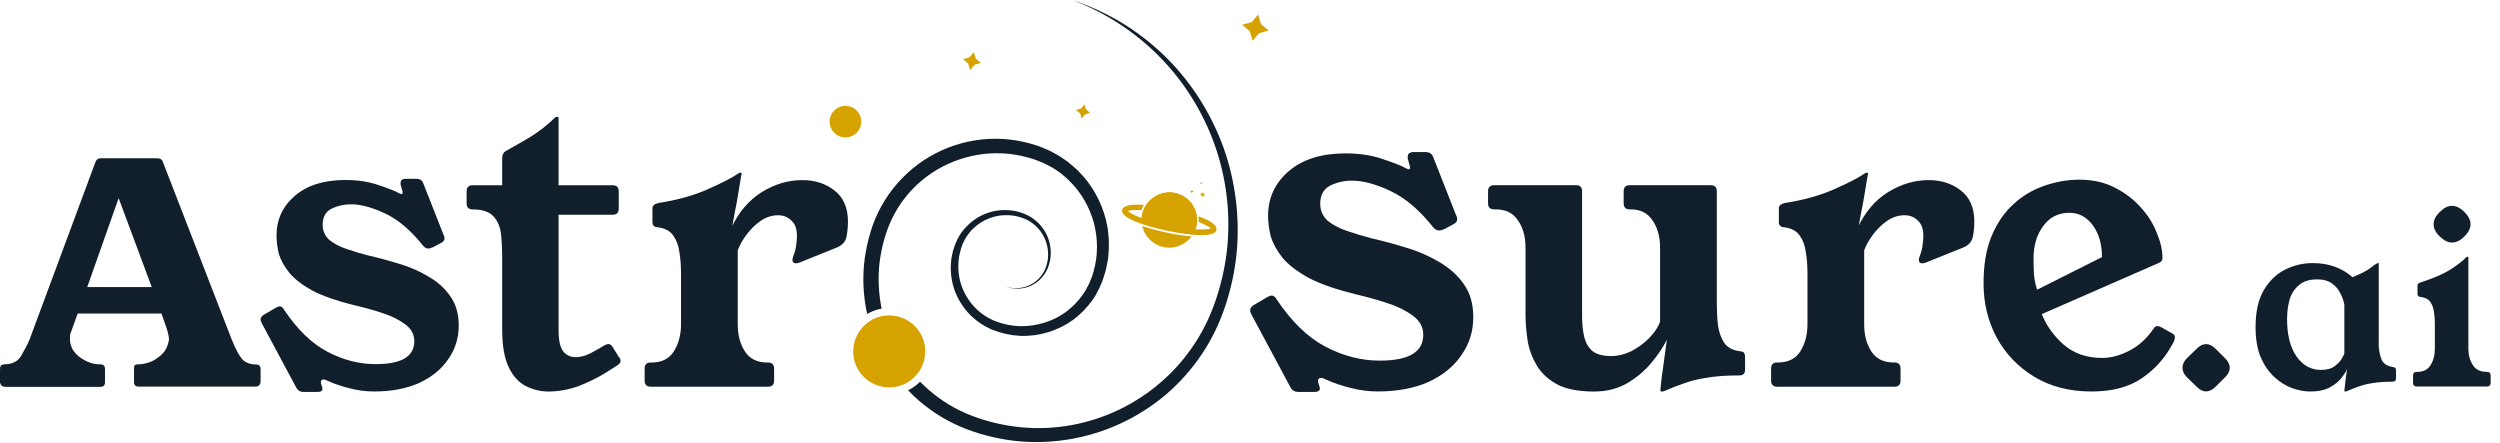
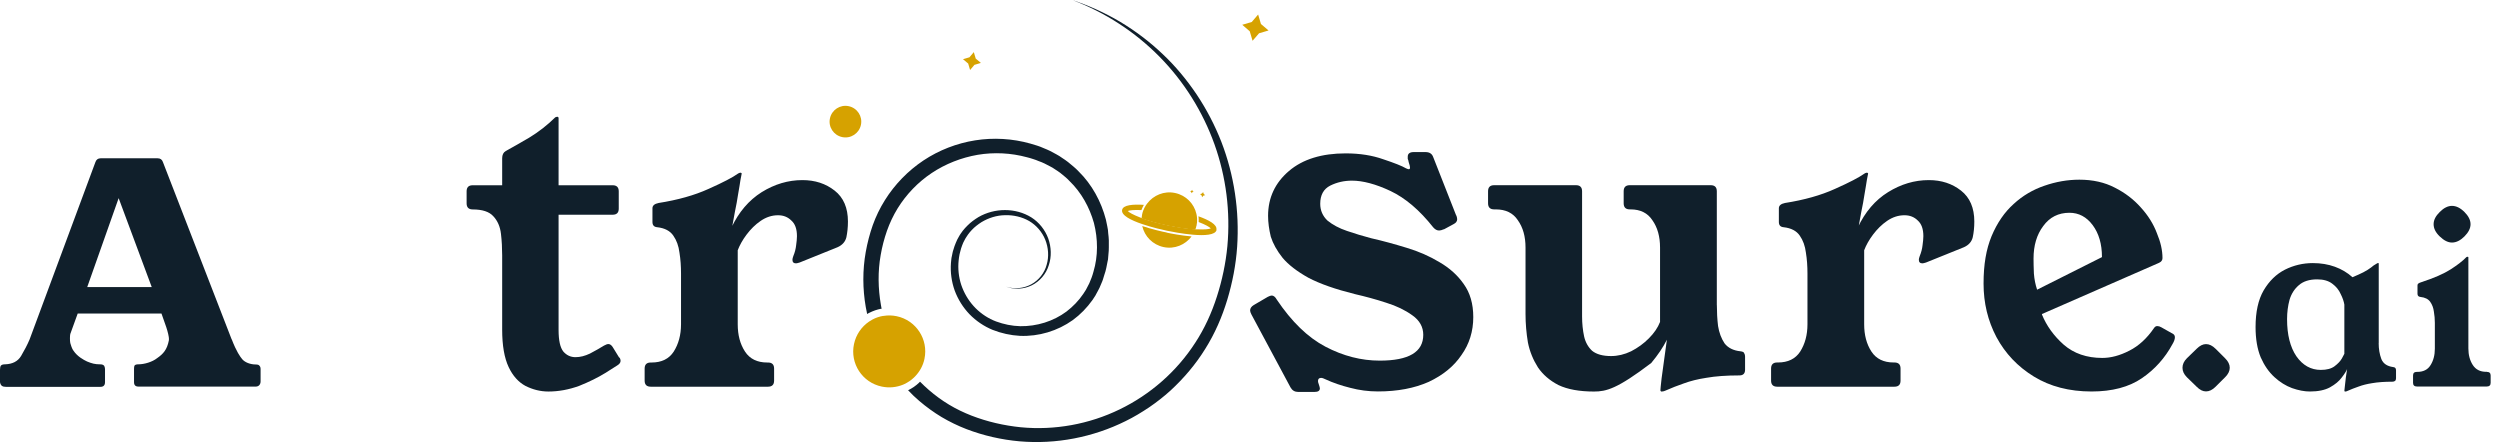
<svg xmlns="http://www.w3.org/2000/svg" width="220" height="39" viewBox="0 0 220 39" fill="none">
  <path d="M193.309 30.689C193.583 30.418 193.857 30.281 194.127 30.281C194.414 30.281 194.694 30.418 194.967 30.689L195.807 31.526C196.081 31.796 196.218 32.076 196.218 32.362C196.218 32.649 196.081 32.929 195.807 33.199L194.967 34.036C194.694 34.31 194.414 34.444 194.127 34.444C193.841 34.444 193.58 34.307 193.309 34.036L192.447 33.199C192.189 32.942 192.059 32.662 192.059 32.362C192.059 32.063 192.189 31.783 192.447 31.526L193.309 30.689Z" fill="#101F2B" />
  <path d="M209.323 30.194C209.323 30.71 209.402 31.174 209.558 31.591C209.717 31.992 210.061 32.228 210.593 32.301C210.764 32.313 210.85 32.409 210.85 32.581V33.291C210.85 33.491 210.742 33.59 210.526 33.59C209.822 33.59 209.234 33.634 208.76 33.717C208.301 33.787 207.897 33.889 207.553 34.019C207.222 34.134 206.892 34.261 206.564 34.407C206.506 34.436 206.456 34.452 206.414 34.452H206.351C206.322 34.452 206.306 34.423 206.306 34.366C206.306 34.309 206.319 34.172 206.351 33.959C206.379 33.73 206.408 33.478 206.436 33.208C206.481 32.921 206.516 32.676 206.545 32.476C206.471 32.663 206.316 32.912 206.07 33.227C205.841 33.542 205.498 33.828 205.036 34.086C204.591 34.328 204.002 34.452 203.27 34.452C202.783 34.452 202.258 34.35 201.698 34.153C201.154 33.952 200.635 33.631 200.148 33.185C199.661 32.74 199.257 32.161 198.942 31.445C198.64 30.713 198.49 29.825 198.49 28.781C198.49 27.448 198.726 26.375 199.2 25.557C199.687 24.727 200.314 24.119 201.074 23.731C201.851 23.343 202.669 23.152 203.531 23.152C204.234 23.152 204.88 23.26 205.469 23.473C206.058 23.689 206.576 23.995 207.019 24.396C207.391 24.24 207.709 24.094 207.967 23.966C208.241 23.823 208.47 23.68 208.658 23.537C208.731 23.479 208.801 23.422 208.874 23.365C208.96 23.308 209.052 23.25 209.154 23.193C209.199 23.164 209.234 23.148 209.262 23.148H209.285C209.313 23.148 209.329 23.161 209.329 23.193V30.197L209.323 30.194ZM206.306 26.821C206.261 26.534 206.156 26.219 205.981 25.876C205.822 25.516 205.58 25.217 205.249 24.972C204.919 24.714 204.473 24.584 203.913 24.584C203.222 24.584 202.685 24.756 202.296 25.099C201.908 25.43 201.634 25.86 201.478 26.388C201.335 26.919 201.262 27.483 201.262 28.084C201.262 29.459 201.536 30.547 202.08 31.349C202.64 32.151 203.359 32.552 204.234 32.552C204.75 32.552 205.154 32.444 205.44 32.231C205.743 32.002 205.956 31.773 206.086 31.543C206.217 31.314 206.287 31.177 206.303 31.136V26.818L206.306 26.821Z" fill="#101F2B" />
  <path d="M218.852 32.727C219.069 32.727 219.177 32.835 219.177 33.049V33.695C219.177 33.908 219.056 34.016 218.811 34.016H212.714C212.469 34.016 212.348 33.908 212.348 33.695V33.049C212.348 32.832 212.456 32.727 212.672 32.727H212.717C213.248 32.727 213.636 32.533 213.878 32.148C214.136 31.747 214.267 31.26 214.267 30.687V28.409C214.267 28.078 214.238 27.75 214.181 27.419C214.139 27.091 214.031 26.805 213.859 26.56C213.687 26.318 213.401 26.172 212.997 26.13C212.825 26.114 212.739 26.022 212.739 25.85V25.118C212.739 25.032 212.768 24.975 212.825 24.946C212.882 24.902 212.962 24.867 213.06 24.838C214.197 24.466 215.062 24.087 215.667 23.699C216.284 23.298 216.736 22.948 217.022 22.646C217.051 22.617 217.08 22.601 217.108 22.601H217.172C217.201 22.601 217.217 22.617 217.217 22.646V30.659C217.217 31.232 217.347 31.718 217.605 32.119C217.863 32.52 218.257 32.721 218.789 32.721H218.852V32.727ZM215.772 18.117C216.144 18.117 216.51 18.295 216.87 18.655C217.229 19.015 217.408 19.371 217.408 19.731C217.408 20.09 217.229 20.447 216.87 20.806C216.51 21.166 216.144 21.344 215.772 21.344C215.428 21.344 215.069 21.166 214.696 20.806C214.337 20.462 214.158 20.103 214.158 19.731C214.158 19.358 214.337 19.015 214.696 18.655C215.056 18.295 215.415 18.117 215.772 18.117Z" fill="#101F2B" />
  <path d="M77.557 27.165C77.182 27.235 76.819 27.362 76.478 27.537C76.415 27.563 76.364 27.601 76.31 27.636C76.265 27.432 76.221 27.216 76.186 27.012C75.909 25.421 75.899 23.773 76.186 22.172C76.329 21.37 76.533 20.587 76.8 19.823C77.077 19.05 77.433 18.312 77.869 17.618C78.735 16.231 79.903 15.028 81.265 14.121C82.63 13.214 84.189 12.609 85.812 12.351C87.426 12.094 89.103 12.192 90.671 12.635C90.869 12.689 91.063 12.749 91.26 12.813C91.458 12.867 91.645 12.956 91.84 13.036C92.027 13.115 92.221 13.188 92.409 13.284L92.953 13.576C93.141 13.666 93.31 13.79 93.478 13.904C93.647 14.019 93.825 14.127 93.987 14.261C94.299 14.528 94.637 14.776 94.914 15.079C96.091 16.234 96.903 17.73 97.319 19.324L97.444 19.928C97.463 20.027 97.488 20.126 97.498 20.231L97.523 20.533C97.542 20.737 97.577 20.944 97.577 21.147V21.761C97.587 21.965 97.558 22.172 97.542 22.376L97.517 22.678C97.517 22.786 97.498 22.882 97.472 22.98C97.393 23.381 97.329 23.789 97.186 24.174L97.097 24.466C97.062 24.565 97.043 24.664 96.998 24.759L96.756 25.329C96.667 25.517 96.559 25.695 96.463 25.879L96.393 26.013L96.304 26.147L96.136 26.404C95.655 27.079 95.076 27.677 94.408 28.167C93.061 29.128 91.403 29.625 89.755 29.555C88.934 29.51 88.123 29.332 87.356 29.03C86.589 28.718 85.885 28.237 85.316 27.652C84.746 27.057 84.301 26.344 84.014 25.571C83.737 24.797 83.623 23.97 83.683 23.152C83.709 22.948 83.709 22.742 83.763 22.547C83.807 22.35 83.833 22.146 83.906 21.952C83.97 21.755 84.02 21.561 84.11 21.373C84.154 21.284 84.189 21.185 84.234 21.09L84.386 20.813C84.431 20.724 84.495 20.635 84.546 20.555C84.609 20.466 84.66 20.387 84.724 20.307C84.858 20.154 84.982 19.986 85.134 19.852C85.421 19.559 85.758 19.317 86.105 19.104C87.521 18.286 89.367 18.267 90.757 19.13C91.445 19.566 91.97 20.234 92.247 20.988C92.514 21.745 92.549 22.589 92.291 23.346C92.059 24.11 91.499 24.762 90.796 25.109C90.092 25.456 89.246 25.501 88.523 25.224C89.265 25.472 90.083 25.383 90.751 25.02C91.419 24.654 91.919 24.015 92.107 23.295C92.32 22.576 92.26 21.79 91.983 21.096C91.706 20.412 91.2 19.823 90.567 19.451C89.933 19.085 89.185 18.916 88.454 18.936C87.712 18.945 86.993 19.174 86.369 19.55C86.067 19.747 85.771 19.967 85.523 20.234C85.389 20.358 85.29 20.511 85.176 20.651C85.122 20.721 85.077 20.804 85.023 20.883C84.978 20.953 84.924 21.036 84.889 21.115L84.765 21.354C84.73 21.434 84.695 21.523 84.666 21.602C84.597 21.761 84.552 21.949 84.507 22.118C84.444 22.296 84.428 22.474 84.393 22.652C84.358 22.831 84.358 23.018 84.339 23.197C84.304 23.916 84.418 24.657 84.686 25.332C84.953 26.007 85.354 26.621 85.863 27.13C86.372 27.636 86.986 28.037 87.655 28.288C88.333 28.537 89.055 28.689 89.787 28.705C91.241 28.724 92.692 28.279 93.851 27.416C94.42 26.98 94.93 26.455 95.33 25.86L95.474 25.637L95.544 25.529L95.607 25.415C95.687 25.256 95.776 25.093 95.856 24.934L96.059 24.435C96.132 24.266 96.167 24.088 96.222 23.919C96.641 22.522 96.623 21.026 96.266 19.623C95.875 18.235 95.152 16.927 94.108 15.922C93.867 15.655 93.574 15.441 93.297 15.209C93.154 15.095 92.995 15.005 92.851 14.907C92.699 14.808 92.559 14.703 92.387 14.63L91.906 14.382C91.747 14.302 91.575 14.239 91.407 14.178C91.238 14.114 91.076 14.035 90.897 13.99C90.719 13.936 90.551 13.876 90.372 13.838C88.966 13.456 87.467 13.382 86.032 13.624C84.597 13.873 83.206 14.417 81.993 15.225C80.781 16.033 79.756 17.102 78.989 18.34C78.607 18.964 78.296 19.623 78.054 20.307C77.812 21.001 77.624 21.714 77.5 22.442C77.242 23.894 77.268 25.38 77.519 26.828C77.538 26.952 77.564 27.085 77.589 27.21L77.564 27.165H77.557Z" fill="#101F2B" />
  <path d="M108.002 26.372C107.547 27.883 106.907 29.36 106.058 30.706C105.221 32.059 104.177 33.287 103 34.372C102.411 34.907 101.778 35.397 101.119 35.849C100.451 36.294 99.763 36.711 99.05 37.058C96.189 38.48 92.928 39.114 89.726 38.837C88.122 38.694 86.553 38.337 85.045 37.761C84.288 37.468 83.556 37.112 82.862 36.702C82.168 36.285 81.506 35.804 80.892 35.279C80.545 34.986 80.224 34.674 79.912 34.343C80.259 34.175 80.571 33.962 80.847 33.704C80.892 33.669 80.927 33.624 80.962 33.589C81.213 33.837 81.462 34.079 81.729 34.308C82.283 34.789 82.878 35.225 83.511 35.607C84.144 35.989 84.813 36.31 85.5 36.577C86.881 37.112 88.351 37.449 89.831 37.599C92.8 37.885 95.849 37.332 98.532 36.024C101.224 34.725 103.56 32.679 105.183 30.159C106.004 28.905 106.627 27.533 107.089 26.092C107.553 24.65 107.865 23.164 108.009 21.662C108.285 18.645 107.9 15.568 106.876 12.704C105.851 9.84 104.202 7.189 102.045 4.999C100.966 3.905 99.773 2.928 98.481 2.091C97.189 1.244 95.808 0.551 94.353 0C95.823 0.49 97.243 1.13 98.579 1.922C99.916 2.724 101.163 3.666 102.296 4.742C103.436 5.811 104.435 7.02 105.31 8.319C106.176 9.617 106.904 11.014 107.477 12.475C108.61 15.402 109.081 18.588 108.868 21.729C108.76 23.304 108.457 24.86 108.002 26.372Z" fill="#101F2B" />
  <path d="M74.114 12.064C74.862 12.223 75.603 11.742 75.762 10.988C75.921 10.24 75.441 9.502 74.683 9.343C73.936 9.184 73.194 9.664 73.035 10.419C72.873 11.166 73.356 11.905 74.114 12.064Z" fill="#D6A200" />
  <path d="M85.695 4.586L85.864 5.156L86.319 5.537L85.75 5.706L85.368 6.161L85.199 5.592L84.744 5.21L85.314 5.041L85.695 4.586Z" fill="#D6A200" />
-   <path d="M95.439 9.188L95.573 9.633L95.929 9.935L95.484 10.069L95.181 10.425L95.048 9.98L94.691 9.678L95.137 9.544L95.439 9.188Z" fill="#D6A200" />
  <path d="M110.715 1.275L110.963 2.112L111.632 2.682L110.795 2.93L110.225 3.589L109.977 2.752L109.318 2.182L110.155 1.934L110.725 1.266L110.715 1.275Z" fill="#D6A200" />
  <path d="M81.355 31.571C81.231 32.175 80.935 32.7 80.534 33.117C80.499 33.162 80.454 33.197 80.419 33.232C80.177 33.464 79.894 33.649 79.598 33.792C79.553 33.811 79.509 33.836 79.464 33.852C78.895 34.085 78.252 34.155 77.603 34.021C75.881 33.665 74.786 31.984 75.152 30.275C75.331 29.439 75.821 28.745 76.479 28.299C76.578 28.229 76.683 28.166 76.791 28.111C77.078 27.959 77.389 27.854 77.708 27.8H77.752C78.128 27.736 78.51 27.745 78.901 27.825C80.613 28.181 81.718 29.862 81.352 31.58V31.561L81.355 31.571Z" fill="#D6A200" />
  <path d="M105.875 16.906L105.929 17.065L106.053 17.174L105.894 17.218L105.785 17.352L105.741 17.193L105.607 17.084L105.766 17.03L105.875 16.906Z" fill="#D6A200" />
  <path d="M104.912 16.703L104.947 16.811L105.037 16.881L104.928 16.916L104.858 17.005L104.823 16.897L104.734 16.827L104.842 16.792L104.912 16.703Z" fill="#D6A200" />
-   <path d="M105.724 16.014L105.75 16.084L105.813 16.139L105.743 16.158L105.689 16.222L105.663 16.152L105.599 16.097L105.67 16.072L105.724 16.008V16.017V16.014Z" fill="#D6A200" />
-   <path d="M105.285 19.869C105.276 19.933 105.26 19.993 105.241 20.047C105.221 20.101 105.206 20.155 105.186 20.206C104.572 20.171 103.777 20.063 102.797 19.859C101.816 19.656 101.04 19.423 100.461 19.22C100.461 19.166 100.461 19.111 100.48 19.061C100.48 18.997 100.499 18.936 100.505 18.873C100.515 18.809 100.531 18.749 100.55 18.685C100.569 18.631 100.585 18.577 100.604 18.532C100.668 18.373 100.738 18.211 100.836 18.071C100.871 18.017 100.9 17.972 100.944 17.918C101.498 17.18 102.44 16.779 103.404 16.983C104.369 17.186 105.081 17.924 105.285 18.825C105.304 18.889 105.311 18.94 105.32 19.003C105.346 19.172 105.355 19.341 105.339 19.519C105.339 19.573 105.339 19.627 105.32 19.678C105.32 19.742 105.301 19.802 105.295 19.866H105.285V19.869Z" fill="#D6A200" />
  <path d="M105.285 19.869C105.276 19.933 105.26 19.993 105.241 20.047C105.221 20.101 105.206 20.155 105.186 20.206C104.572 20.171 103.777 20.063 102.797 19.859C101.816 19.656 101.04 19.423 100.461 19.22C100.461 19.166 100.461 19.111 100.48 19.061C100.48 18.997 100.499 18.936 100.505 18.873C100.515 18.809 100.531 18.749 100.55 18.685C100.569 18.631 100.585 18.577 100.604 18.532C100.668 18.373 100.738 18.211 100.836 18.071C100.871 18.017 100.9 17.972 100.944 17.918C101.498 17.18 102.44 16.779 103.404 16.983C104.369 17.186 105.081 17.924 105.285 18.825C105.304 18.889 105.311 18.94 105.32 19.003C105.346 19.172 105.355 19.341 105.339 19.519C105.339 19.573 105.339 19.627 105.32 19.678C105.32 19.742 105.301 19.802 105.295 19.866H105.285V19.869Z" fill="#D6A200" />
  <path d="M102.665 20.47C103.022 20.549 103.942 20.728 104.858 20.807C104.304 21.545 103.362 21.946 102.398 21.743C101.437 21.539 100.721 20.801 100.517 19.891C101.389 20.183 102.3 20.39 102.665 20.46V20.47Z" fill="#D6A200" />
  <path d="M107.061 20.227C106.962 20.697 105.982 20.742 104.967 20.653C104.022 20.573 103.042 20.376 102.704 20.306C102.367 20.236 101.393 20.023 100.493 19.711C99.528 19.383 98.647 18.947 98.746 18.473C98.835 18.027 99.707 17.967 100.661 18.027C100.582 18.161 100.518 18.295 100.464 18.444C100.464 18.463 100.455 18.479 100.445 18.489C99.802 18.454 99.395 18.508 99.242 18.569C99.357 18.693 99.707 18.896 100.311 19.129C100.365 19.148 100.41 19.164 100.464 19.192C101.043 19.405 101.82 19.628 102.8 19.832C103.78 20.035 104.582 20.144 105.19 20.179H105.349C105.998 20.214 106.399 20.169 106.552 20.099C106.437 19.975 106.087 19.771 105.483 19.539V19.494C105.492 19.342 105.483 19.192 105.464 19.033C106.364 19.355 107.131 19.762 107.042 20.207L107.061 20.227Z" fill="#D6A200" />
-   <path d="M38.047 21.768C37.91 21.841 37.783 21.873 37.691 21.873C37.522 21.873 37.375 21.79 37.229 21.622C36.166 20.276 35.049 19.33 33.891 18.786C32.732 18.239 31.724 17.978 30.88 17.978C30.269 17.978 29.703 18.105 29.175 18.366C28.659 18.63 28.395 19.101 28.395 19.785C28.395 20.301 28.586 20.74 28.965 21.1C29.366 21.424 29.868 21.698 30.492 21.908C31.103 22.118 31.733 22.306 32.376 22.474C33.302 22.684 34.219 22.936 35.145 23.219C36.093 23.502 36.955 23.881 37.735 24.355C38.515 24.807 39.145 25.374 39.619 26.058C40.115 26.742 40.367 27.601 40.367 28.642C40.367 29.756 40.061 30.742 39.441 31.614C38.852 32.486 37.999 33.18 36.882 33.705C35.765 34.198 34.451 34.45 32.914 34.45C32.175 34.45 31.463 34.354 30.747 34.166C30.062 33.998 29.41 33.778 28.799 33.495C28.662 33.422 28.548 33.39 28.484 33.39C28.315 33.39 28.233 33.473 28.233 33.641C28.233 33.695 28.255 33.788 28.306 33.924C28.347 34.061 28.379 34.157 28.379 34.208C28.379 34.395 28.242 34.491 27.959 34.491H26.686C26.422 34.491 26.221 34.376 26.085 34.135L23.033 28.438C22.96 28.301 22.928 28.187 22.928 28.123C22.928 27.954 23.023 27.818 23.211 27.703L24.306 27.063C24.442 26.99 24.557 26.958 24.621 26.958C24.758 26.958 24.894 27.063 25.009 27.273C26.167 28.998 27.431 30.227 28.809 30.952C30.209 31.687 31.619 32.044 33.06 32.044C35.332 32.044 36.459 31.372 36.459 30.026C36.459 29.415 36.176 28.903 35.606 28.502C35.059 28.104 34.374 27.767 33.553 27.515C32.755 27.254 31.934 27.032 31.113 26.844C29.598 26.465 28.398 26.045 27.491 25.574C26.597 25.081 25.922 24.556 25.47 24.018C25.018 23.451 24.713 22.895 24.544 22.357C24.407 21.79 24.334 21.243 24.334 20.727C24.334 19.308 24.882 18.143 25.967 17.217C27.052 16.291 28.535 15.839 30.4 15.839C31.517 15.839 32.494 15.998 33.347 16.301C34.2 16.584 34.788 16.816 35.116 17.004C35.211 17.046 35.285 17.077 35.326 17.077C35.399 17.077 35.431 17.036 35.431 16.941C35.431 16.867 35.399 16.73 35.326 16.52C35.304 16.406 35.285 16.32 35.253 16.269V16.091C35.253 15.858 35.412 15.734 35.717 15.734H36.644C36.949 15.734 37.15 15.862 37.245 16.123L39.014 20.619C39.087 20.756 39.119 20.883 39.119 20.976C39.119 21.144 39.024 21.268 38.836 21.364L38.056 21.784V21.762L38.047 21.768Z" fill="#101F2B" />
  <path d="M127.045 20.168C126.892 20.25 126.749 20.285 126.641 20.285C126.45 20.285 126.284 20.19 126.119 20.002C124.922 18.487 123.665 17.424 122.363 16.807C121.059 16.193 119.923 15.897 118.974 15.897C118.287 15.897 117.647 16.04 117.055 16.336C116.476 16.632 116.18 17.163 116.18 17.933C116.18 18.513 116.393 19.009 116.82 19.413C117.272 19.779 117.838 20.088 118.538 20.323C119.226 20.559 119.935 20.772 120.658 20.963C121.702 21.199 122.733 21.485 123.773 21.803C124.839 22.121 125.81 22.548 126.688 23.079C127.563 23.588 128.276 24.228 128.808 24.995C129.365 25.765 129.648 26.733 129.648 27.904C129.648 29.157 129.304 30.268 128.604 31.252C127.939 32.235 126.981 33.014 125.724 33.606C124.467 34.163 122.987 34.447 121.256 34.447C120.425 34.447 119.62 34.342 118.815 34.128C118.045 33.937 117.31 33.689 116.623 33.371C116.47 33.288 116.339 33.253 116.266 33.253C116.075 33.253 115.983 33.349 115.983 33.536C115.983 33.597 116.005 33.702 116.066 33.855C116.113 34.007 116.148 34.115 116.148 34.173C116.148 34.386 115.996 34.491 115.674 34.491H114.239C113.943 34.491 113.717 34.361 113.564 34.09L110.128 27.678C110.045 27.525 110.01 27.395 110.01 27.321C110.01 27.134 110.115 26.978 110.328 26.847L111.56 26.125C111.712 26.042 111.843 26.007 111.916 26.007C112.069 26.007 112.225 26.125 112.355 26.363C113.66 28.305 115.079 29.686 116.632 30.504C118.207 31.331 119.795 31.735 121.418 31.735C123.977 31.735 125.247 30.978 125.247 29.463C125.247 28.776 124.928 28.197 124.286 27.748C123.668 27.299 122.898 26.92 121.975 26.637C121.075 26.341 120.152 26.093 119.226 25.88C117.52 25.453 116.168 24.982 115.149 24.448C114.144 23.891 113.383 23.299 112.874 22.697C112.365 22.058 112.021 21.431 111.83 20.829C111.677 20.19 111.591 19.576 111.591 18.996C111.591 17.399 112.209 16.088 113.428 15.047C114.65 14.007 116.32 13.497 118.417 13.497C119.674 13.497 120.776 13.676 121.737 14.019C122.698 14.338 123.36 14.598 123.729 14.812C123.834 14.859 123.92 14.894 123.964 14.894C124.047 14.894 124.082 14.847 124.082 14.742C124.082 14.659 124.047 14.506 123.964 14.268C123.942 14.137 123.916 14.042 123.881 13.984V13.784C123.881 13.523 124.06 13.383 124.403 13.383H125.447C125.791 13.383 126.017 13.526 126.122 13.822L128.114 18.885C128.197 19.038 128.232 19.181 128.232 19.286C128.232 19.474 128.127 19.617 127.91 19.725L127.035 20.199V20.177L127.045 20.168Z" fill="#101F2B" />
  <path d="M54.505 31.45C54.578 31.545 54.61 31.65 54.61 31.765C54.61 31.902 54.514 32.039 54.326 32.153L53.264 32.825C52.621 33.222 51.854 33.601 50.959 33.961C50.065 34.285 49.158 34.454 48.264 34.454C47.558 34.454 46.886 34.285 46.243 33.961C45.632 33.636 45.126 33.079 44.76 32.3C44.382 31.501 44.191 30.397 44.191 29.012V22.466C44.191 21.827 44.159 21.206 44.086 20.586C44.013 19.946 43.79 19.43 43.411 19.029C43.055 18.632 42.453 18.431 41.6 18.431C41.244 18.431 41.062 18.253 41.062 17.896V16.837C41.062 16.48 41.241 16.302 41.6 16.302H44.191V13.928C44.191 13.623 44.296 13.413 44.506 13.289C45.021 13.005 45.715 12.617 46.558 12.121C47.411 11.605 48.169 11.007 48.831 10.354C48.872 10.313 48.935 10.281 49.009 10.281H49.082C49.082 10.281 49.155 10.313 49.155 10.386V16.302H53.913C54.269 16.302 54.45 16.48 54.45 16.837V18.361C54.45 18.718 54.272 18.896 53.913 18.896H49.155V29.025C49.155 29.951 49.292 30.581 49.575 30.938C49.858 31.262 50.218 31.431 50.638 31.431C51.058 31.431 51.469 31.326 51.911 31.116C52.363 30.884 52.773 30.642 53.152 30.413C53.321 30.317 53.448 30.276 53.54 30.276C53.677 30.276 53.814 30.371 53.929 30.559L54.498 31.485V31.453L54.505 31.45Z" fill="#101F2B" />
  <path d="M64.366 20.031C65.009 18.666 65.894 17.625 67.03 16.909C68.166 16.206 69.356 15.849 70.61 15.849C71.727 15.849 72.662 16.155 73.451 16.775C74.231 17.386 74.619 18.299 74.619 19.496C74.619 20.012 74.565 20.473 74.483 20.874C74.387 21.272 74.126 21.568 73.703 21.756L70.365 23.102C70.228 23.143 70.113 23.175 70.05 23.175C69.84 23.175 69.735 23.07 69.735 22.86C69.735 22.787 69.757 22.681 69.808 22.545C69.945 22.22 70.027 21.892 70.059 21.59C70.101 21.285 70.132 21.011 70.132 20.782C70.132 20.142 69.964 19.69 69.636 19.404C69.33 19.098 68.942 18.942 68.468 18.942C67.921 18.942 67.415 19.111 66.941 19.436C66.466 19.76 66.056 20.171 65.699 20.645C65.343 21.119 65.088 21.581 64.92 22.023V28.537C64.92 29.482 65.13 30.281 65.563 30.943C65.983 31.582 66.635 31.901 67.51 31.901H67.583C67.94 31.901 68.121 32.079 68.121 32.435V33.495C68.121 33.851 67.943 34.03 67.583 34.03H57.266C56.91 34.03 56.728 33.851 56.728 33.495V32.435C56.728 32.079 56.907 31.901 57.266 31.901H57.34C58.215 31.901 58.867 31.586 59.287 30.943C59.707 30.281 59.93 29.482 59.93 28.537V24.072C59.93 23.433 59.889 22.822 59.793 22.233C59.72 21.644 59.542 21.151 59.255 20.74C58.972 20.32 58.498 20.069 57.836 19.996C57.553 19.973 57.416 19.817 57.416 19.534V18.325C57.416 18.093 57.594 17.937 57.954 17.863C59.628 17.599 61.101 17.192 62.355 16.622C63.628 16.056 64.49 15.604 64.945 15.276C65.018 15.235 65.073 15.203 65.123 15.203H65.197C65.197 15.203 65.27 15.225 65.27 15.276C65.27 15.299 65.238 15.477 65.165 15.811C65.114 16.136 65.05 16.568 64.955 17.084C64.882 17.577 64.786 18.102 64.672 18.64C64.576 19.156 64.493 19.617 64.42 20.018L64.366 20.04V20.031Z" fill="#101F2B" />
  <path d="M20.395 29.867C20.806 30.939 21.134 31.394 21.325 31.62C21.554 31.884 22.012 32.075 22.521 32.075C22.703 32.075 22.798 32.123 22.836 32.193C22.884 32.241 22.932 32.323 22.932 32.467V33.565C22.932 33.825 22.776 34.02 22.509 34.02H12.191C11.924 34.02 11.794 33.899 11.794 33.625V32.467C11.794 32.323 11.806 32.228 11.841 32.167C11.889 32.097 12.01 32.059 12.191 32.059C12.675 32.059 13.388 31.868 13.834 31.512C14.365 31.143 14.702 30.774 14.861 29.949C14.887 29.828 14.836 29.497 14.801 29.389C14.788 29.281 14.667 28.912 14.632 28.794L14.209 27.588H6.839L6.186 29.389C6.151 29.51 6.139 29.975 6.186 30.188C6.307 30.618 6.393 30.761 6.463 30.856C6.801 31.369 7.357 31.668 7.66 31.811C8.096 31.989 8.36 32.062 8.831 32.062C9.025 32.062 9.108 32.123 9.168 32.193C9.203 32.241 9.241 32.384 9.241 32.467V33.635C9.241 33.899 9.108 34.042 8.844 34.042H0.519C0.251 34.042 0.06 33.972 0 33.635V32.549C0 32.406 0.025 32.237 0.073 32.18C0.146 32.097 0.255 32.059 0.458 32.059C1.085 32.037 1.569 31.808 1.858 31.321C2.148 30.821 2.39 30.379 2.606 29.867L8.392 14.277C8.465 14.051 8.621 13.93 8.85 13.93H13.875C14.104 13.93 14.26 14.038 14.333 14.251L20.386 29.867H20.395ZM7.676 25.262H13.353L10.441 17.437L7.676 25.262Z" fill="#101F2B" />
-   <path d="M151.084 26.849C151.084 27.457 151.115 28.078 151.189 28.689C151.284 29.277 151.472 29.78 151.758 30.213C152.064 30.611 152.538 30.853 153.178 30.916C153.365 30.939 153.474 30.999 153.493 31.095C153.544 31.168 153.566 31.263 153.566 31.378V32.542C153.566 32.867 153.397 33.036 153.073 33.036C151.914 33.036 150.947 33.109 150.167 33.246C149.41 33.36 148.748 33.529 148.178 33.739C147.631 33.927 147.093 34.137 146.546 34.379C146.45 34.42 146.355 34.452 146.262 34.452H146.189C146.189 34.452 146.116 34.42 146.116 34.347C146.116 34.274 146.148 33.927 146.221 33.287C146.317 32.625 146.473 31.492 146.686 29.895C146.358 30.557 145.897 31.238 145.308 31.944C144.719 32.648 143.993 33.259 143.141 33.752C142.31 34.223 141.352 34.455 140.267 34.455C138.994 34.455 137.95 34.267 137.152 33.889C136.372 33.491 135.774 32.966 135.341 32.333C134.921 31.671 134.615 30.936 134.456 30.137C134.319 29.306 134.246 28.479 134.246 27.626V21.786C134.246 20.819 134.027 20.023 133.571 19.381C133.151 18.741 132.499 18.426 131.624 18.426H131.487C131.131 18.426 130.949 18.248 130.949 17.891V16.831C130.949 16.475 131.127 16.297 131.487 16.297H138.685C139.042 16.297 139.223 16.475 139.223 16.831V27.839C139.223 28.479 139.287 29.067 139.401 29.602C139.516 30.118 139.758 30.547 140.108 30.872C140.487 31.177 141.043 31.333 141.772 31.333C142.361 31.333 142.95 31.196 143.538 30.913C144.127 30.608 144.652 30.229 145.095 29.78C145.569 29.306 145.893 28.826 146.084 28.329V21.786C146.084 20.819 145.865 20.023 145.41 19.381C144.99 18.741 144.347 18.426 143.494 18.426H143.421C143.064 18.426 142.883 18.248 142.883 17.891V16.831C142.883 16.475 143.061 16.297 143.421 16.297H150.543C150.899 16.297 151.08 16.475 151.08 16.831V26.853L151.084 26.849Z" fill="#101F2B" />
+   <path d="M151.084 26.849C151.084 27.457 151.115 28.078 151.189 28.689C151.284 29.277 151.472 29.78 151.758 30.213C152.064 30.611 152.538 30.853 153.178 30.916C153.365 30.939 153.474 30.999 153.493 31.095C153.544 31.168 153.566 31.263 153.566 31.378V32.542C153.566 32.867 153.397 33.036 153.073 33.036C151.914 33.036 150.947 33.109 150.167 33.246C149.41 33.36 148.748 33.529 148.178 33.739C147.631 33.927 147.093 34.137 146.546 34.379C146.45 34.42 146.355 34.452 146.262 34.452H146.189C146.189 34.452 146.116 34.42 146.116 34.347C146.116 34.274 146.148 33.927 146.221 33.287C146.317 32.625 146.473 31.492 146.686 29.895C146.358 30.557 145.897 31.238 145.308 31.944C142.31 34.223 141.352 34.455 140.267 34.455C138.994 34.455 137.95 34.267 137.152 33.889C136.372 33.491 135.774 32.966 135.341 32.333C134.921 31.671 134.615 30.936 134.456 30.137C134.319 29.306 134.246 28.479 134.246 27.626V21.786C134.246 20.819 134.027 20.023 133.571 19.381C133.151 18.741 132.499 18.426 131.624 18.426H131.487C131.131 18.426 130.949 18.248 130.949 17.891V16.831C130.949 16.475 131.127 16.297 131.487 16.297H138.685C139.042 16.297 139.223 16.475 139.223 16.831V27.839C139.223 28.479 139.287 29.067 139.401 29.602C139.516 30.118 139.758 30.547 140.108 30.872C140.487 31.177 141.043 31.333 141.772 31.333C142.361 31.333 142.95 31.196 143.538 30.913C144.127 30.608 144.652 30.229 145.095 29.78C145.569 29.306 145.893 28.826 146.084 28.329V21.786C146.084 20.819 145.865 20.023 145.41 19.381C144.99 18.741 144.347 18.426 143.494 18.426H143.421C143.064 18.426 142.883 18.248 142.883 17.891V16.831C142.883 16.475 143.061 16.297 143.421 16.297H150.543C150.899 16.297 151.08 16.475 151.08 16.831V26.853L151.084 26.849Z" fill="#101F2B" />
  <path d="M163.487 20.018C164.129 18.653 165.014 17.612 166.15 16.909C167.286 16.206 168.476 15.849 169.73 15.849C170.847 15.849 171.783 16.155 172.572 16.775C173.352 17.386 173.74 18.299 173.74 19.496C173.74 20.012 173.689 20.473 173.603 20.874C173.508 21.272 173.247 21.568 172.824 21.756L169.488 23.102C169.352 23.143 169.237 23.175 169.173 23.175C168.963 23.175 168.858 23.07 168.858 22.86C168.858 22.787 168.881 22.681 168.932 22.545C169.068 22.22 169.151 21.892 169.183 21.59C169.224 21.285 169.256 21.011 169.256 20.782C169.256 20.142 169.087 19.69 168.763 19.404C168.457 19.098 168.069 18.942 167.595 18.942C167.048 18.942 166.542 19.111 166.067 19.436C165.593 19.76 165.183 20.171 164.826 20.645C164.47 21.119 164.215 21.581 164.047 22.023V28.537C164.047 29.482 164.257 30.281 164.69 30.943C165.11 31.582 165.762 31.898 166.637 31.898H166.71C167.067 31.898 167.248 32.076 167.248 32.432V33.495C167.248 33.851 167.07 34.03 166.71 34.03H156.393C156.037 34.03 155.855 33.851 155.855 33.495V32.432C155.855 32.076 156.034 31.898 156.393 31.898H156.466C157.342 31.898 157.994 31.582 158.414 30.943C158.834 30.281 159.057 29.482 159.057 28.537V24.072C159.057 23.433 159.016 22.822 158.92 22.233C158.847 21.644 158.669 21.151 158.382 20.74C158.099 20.32 157.625 20.069 156.96 19.996C156.676 19.973 156.54 19.817 156.54 19.534V18.325C156.54 18.093 156.718 17.937 157.077 17.863C158.751 17.599 160.225 17.192 161.479 16.622C162.752 16.056 163.614 15.604 164.069 15.276C164.142 15.235 164.196 15.203 164.247 15.203H164.32C164.32 15.203 164.394 15.225 164.394 15.276C164.394 15.299 164.362 15.477 164.289 15.811C164.234 16.136 164.174 16.568 164.079 17.084C164.005 17.577 163.91 18.102 163.795 18.64C163.7 19.156 163.617 19.617 163.544 20.018L163.49 20.027L163.487 20.018Z" fill="#101F2B" />
  <path d="M179.689 27.673C180.09 28.66 180.73 29.554 181.605 30.33C182.499 31.107 183.635 31.498 185.003 31.498C185.761 31.498 186.55 31.288 187.384 30.858C188.214 30.438 188.93 29.776 189.551 28.873C189.624 28.758 189.72 28.695 189.834 28.695C189.949 28.695 190.066 28.726 190.191 28.799C190.327 28.873 190.684 29.073 191.253 29.398C191.349 29.471 191.39 29.566 191.39 29.681C191.39 29.85 191.317 30.05 191.18 30.279C190.518 31.508 189.621 32.507 188.485 33.283C187.349 34.06 185.875 34.451 184.055 34.451C182.098 34.451 180.402 34.009 178.983 33.137C177.56 32.265 176.465 31.11 175.689 29.668C174.931 28.23 174.553 26.664 174.553 24.962C174.553 23.259 174.785 21.935 175.259 20.78C175.752 19.603 176.408 18.657 177.207 17.945C178.006 17.209 178.912 16.684 179.902 16.347C180.924 15.991 181.945 15.812 182.986 15.812C184.163 15.812 185.207 16.045 186.111 16.516C187.005 16.968 187.762 17.547 188.386 18.25C189.029 18.953 189.503 19.711 189.806 20.519C190.133 21.296 190.299 22.031 190.299 22.715C190.299 22.903 190.194 23.04 189.984 23.135L179.699 27.632L179.689 27.673ZM184.972 22.61C184.972 21.474 184.698 20.541 184.16 19.816C183.613 19.081 182.929 18.724 182.108 18.724C181.14 18.724 180.37 19.113 179.804 19.892C179.234 20.65 178.951 21.604 178.951 22.759C178.951 23.116 178.96 23.549 178.983 24.074C179.024 24.589 179.119 25.06 179.266 25.493L184.972 22.626V22.616V22.61Z" fill="#101F2B" />
</svg>